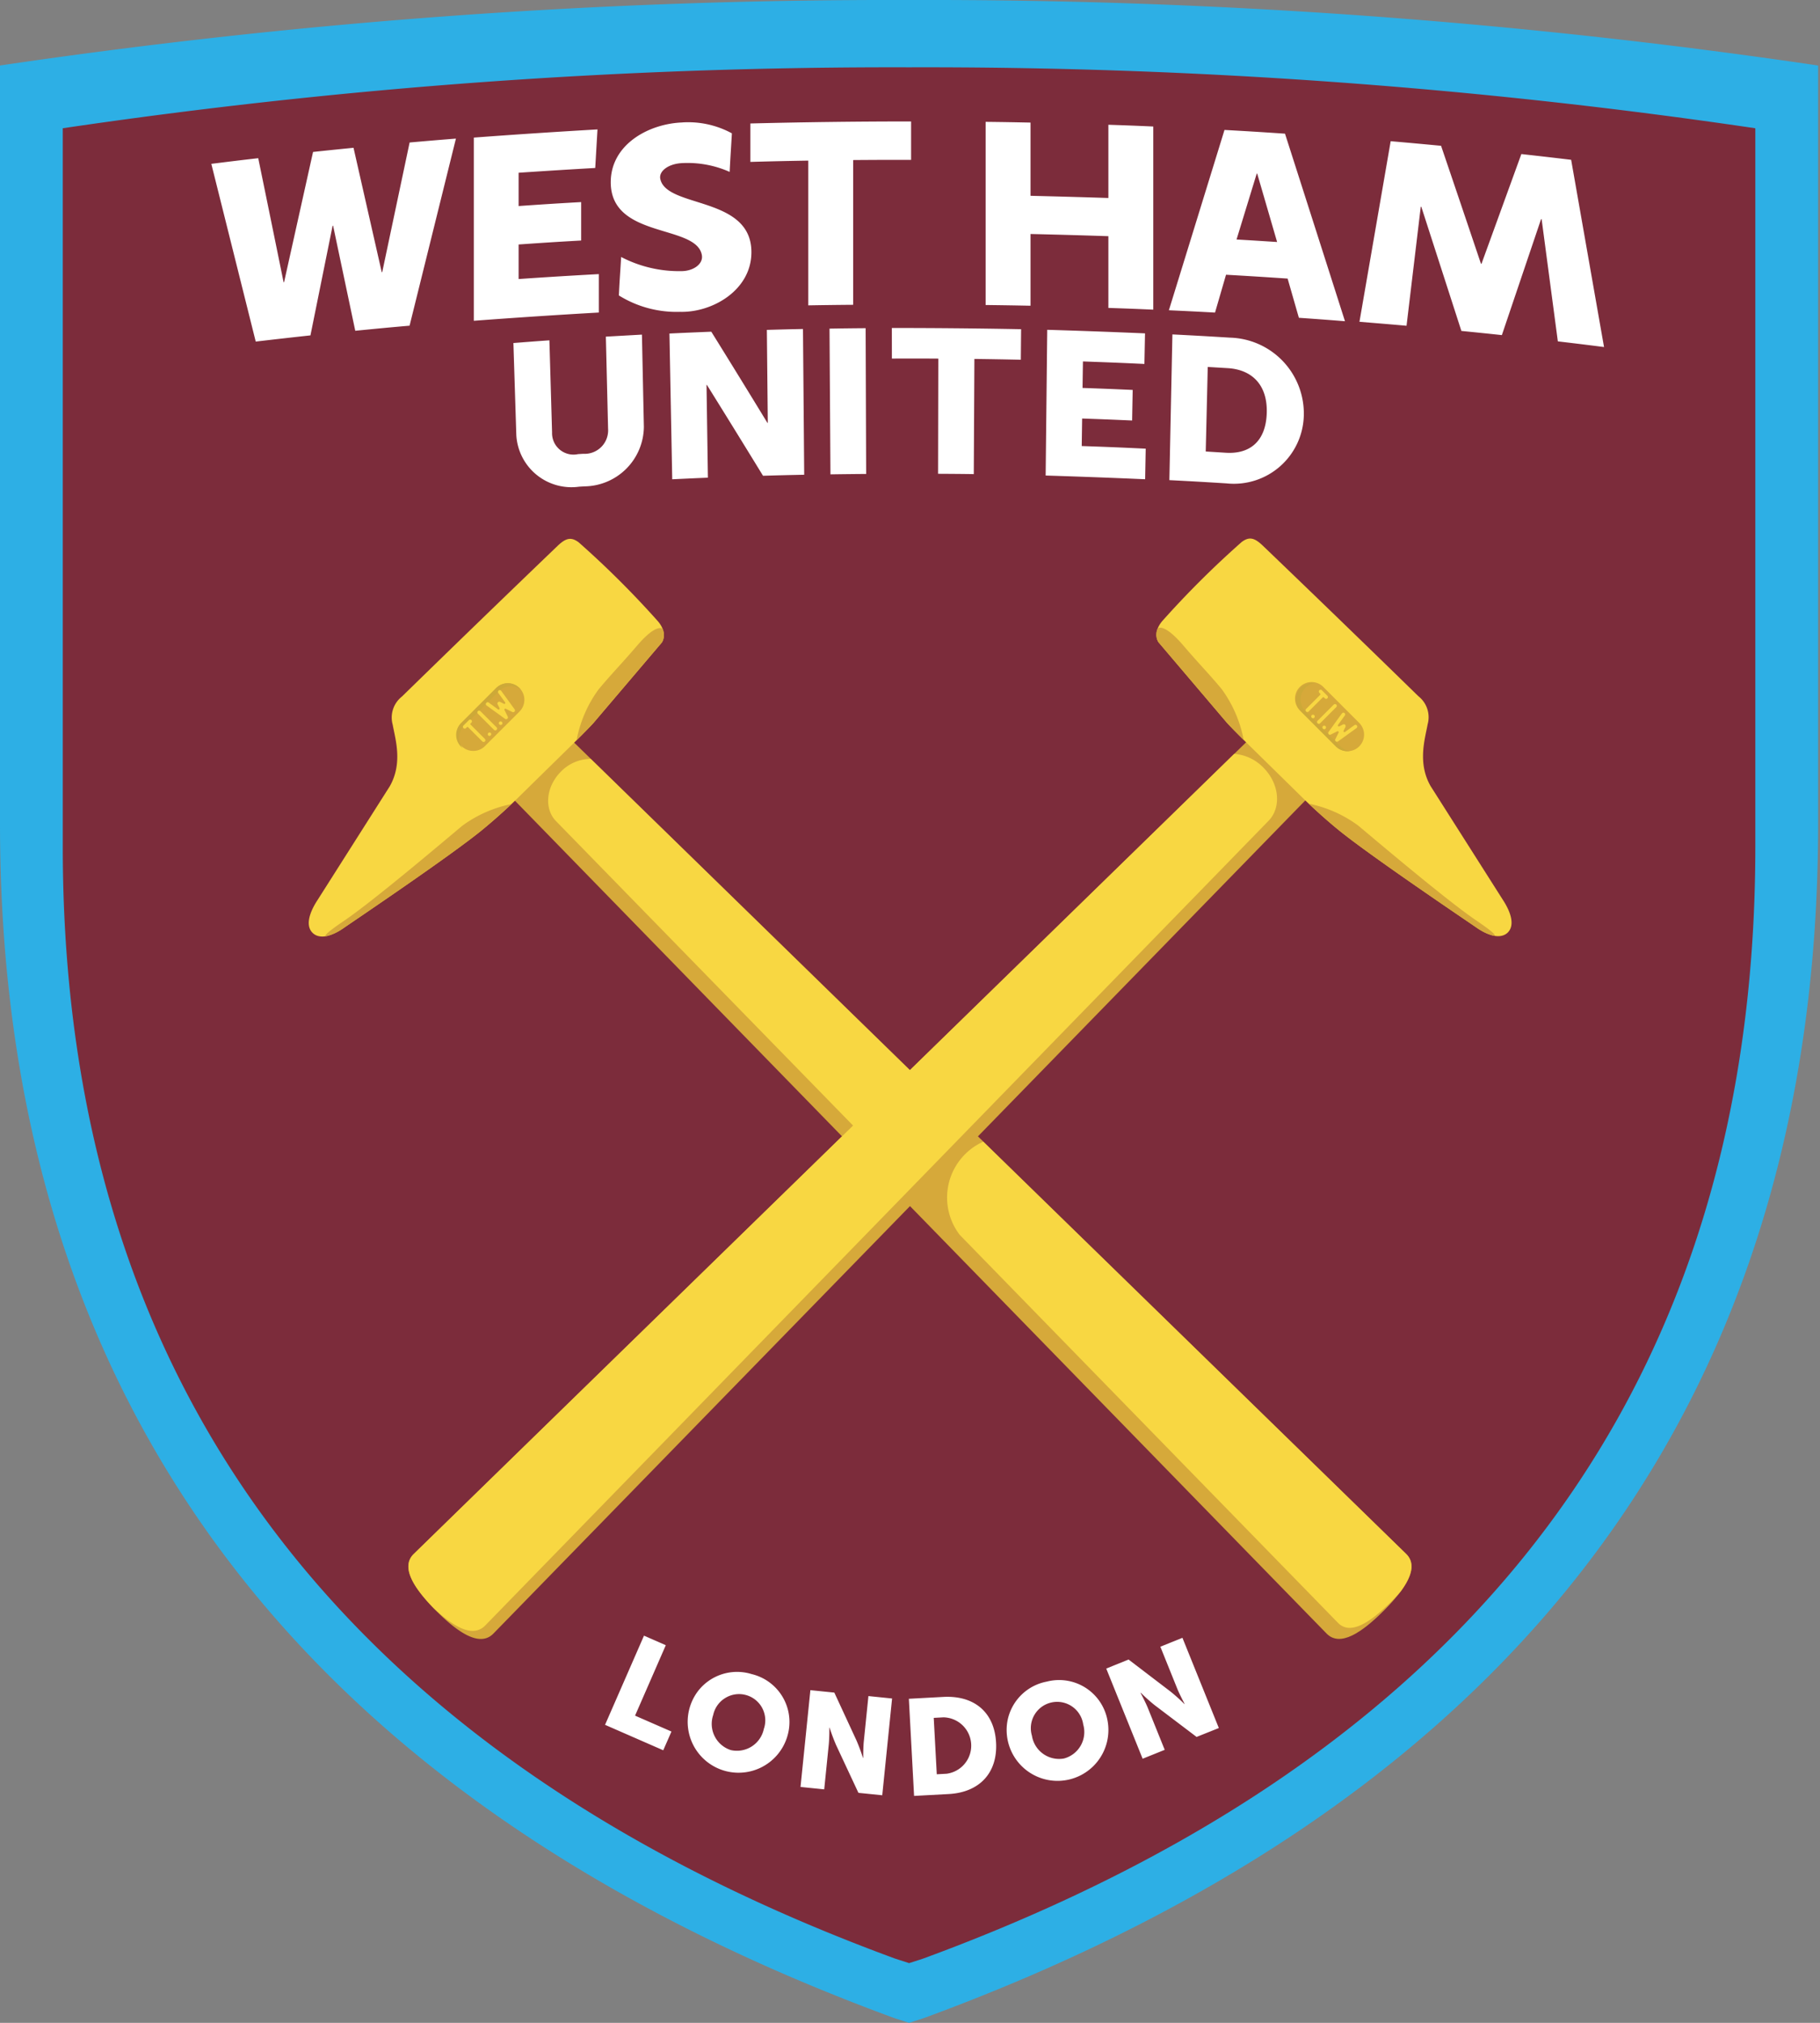
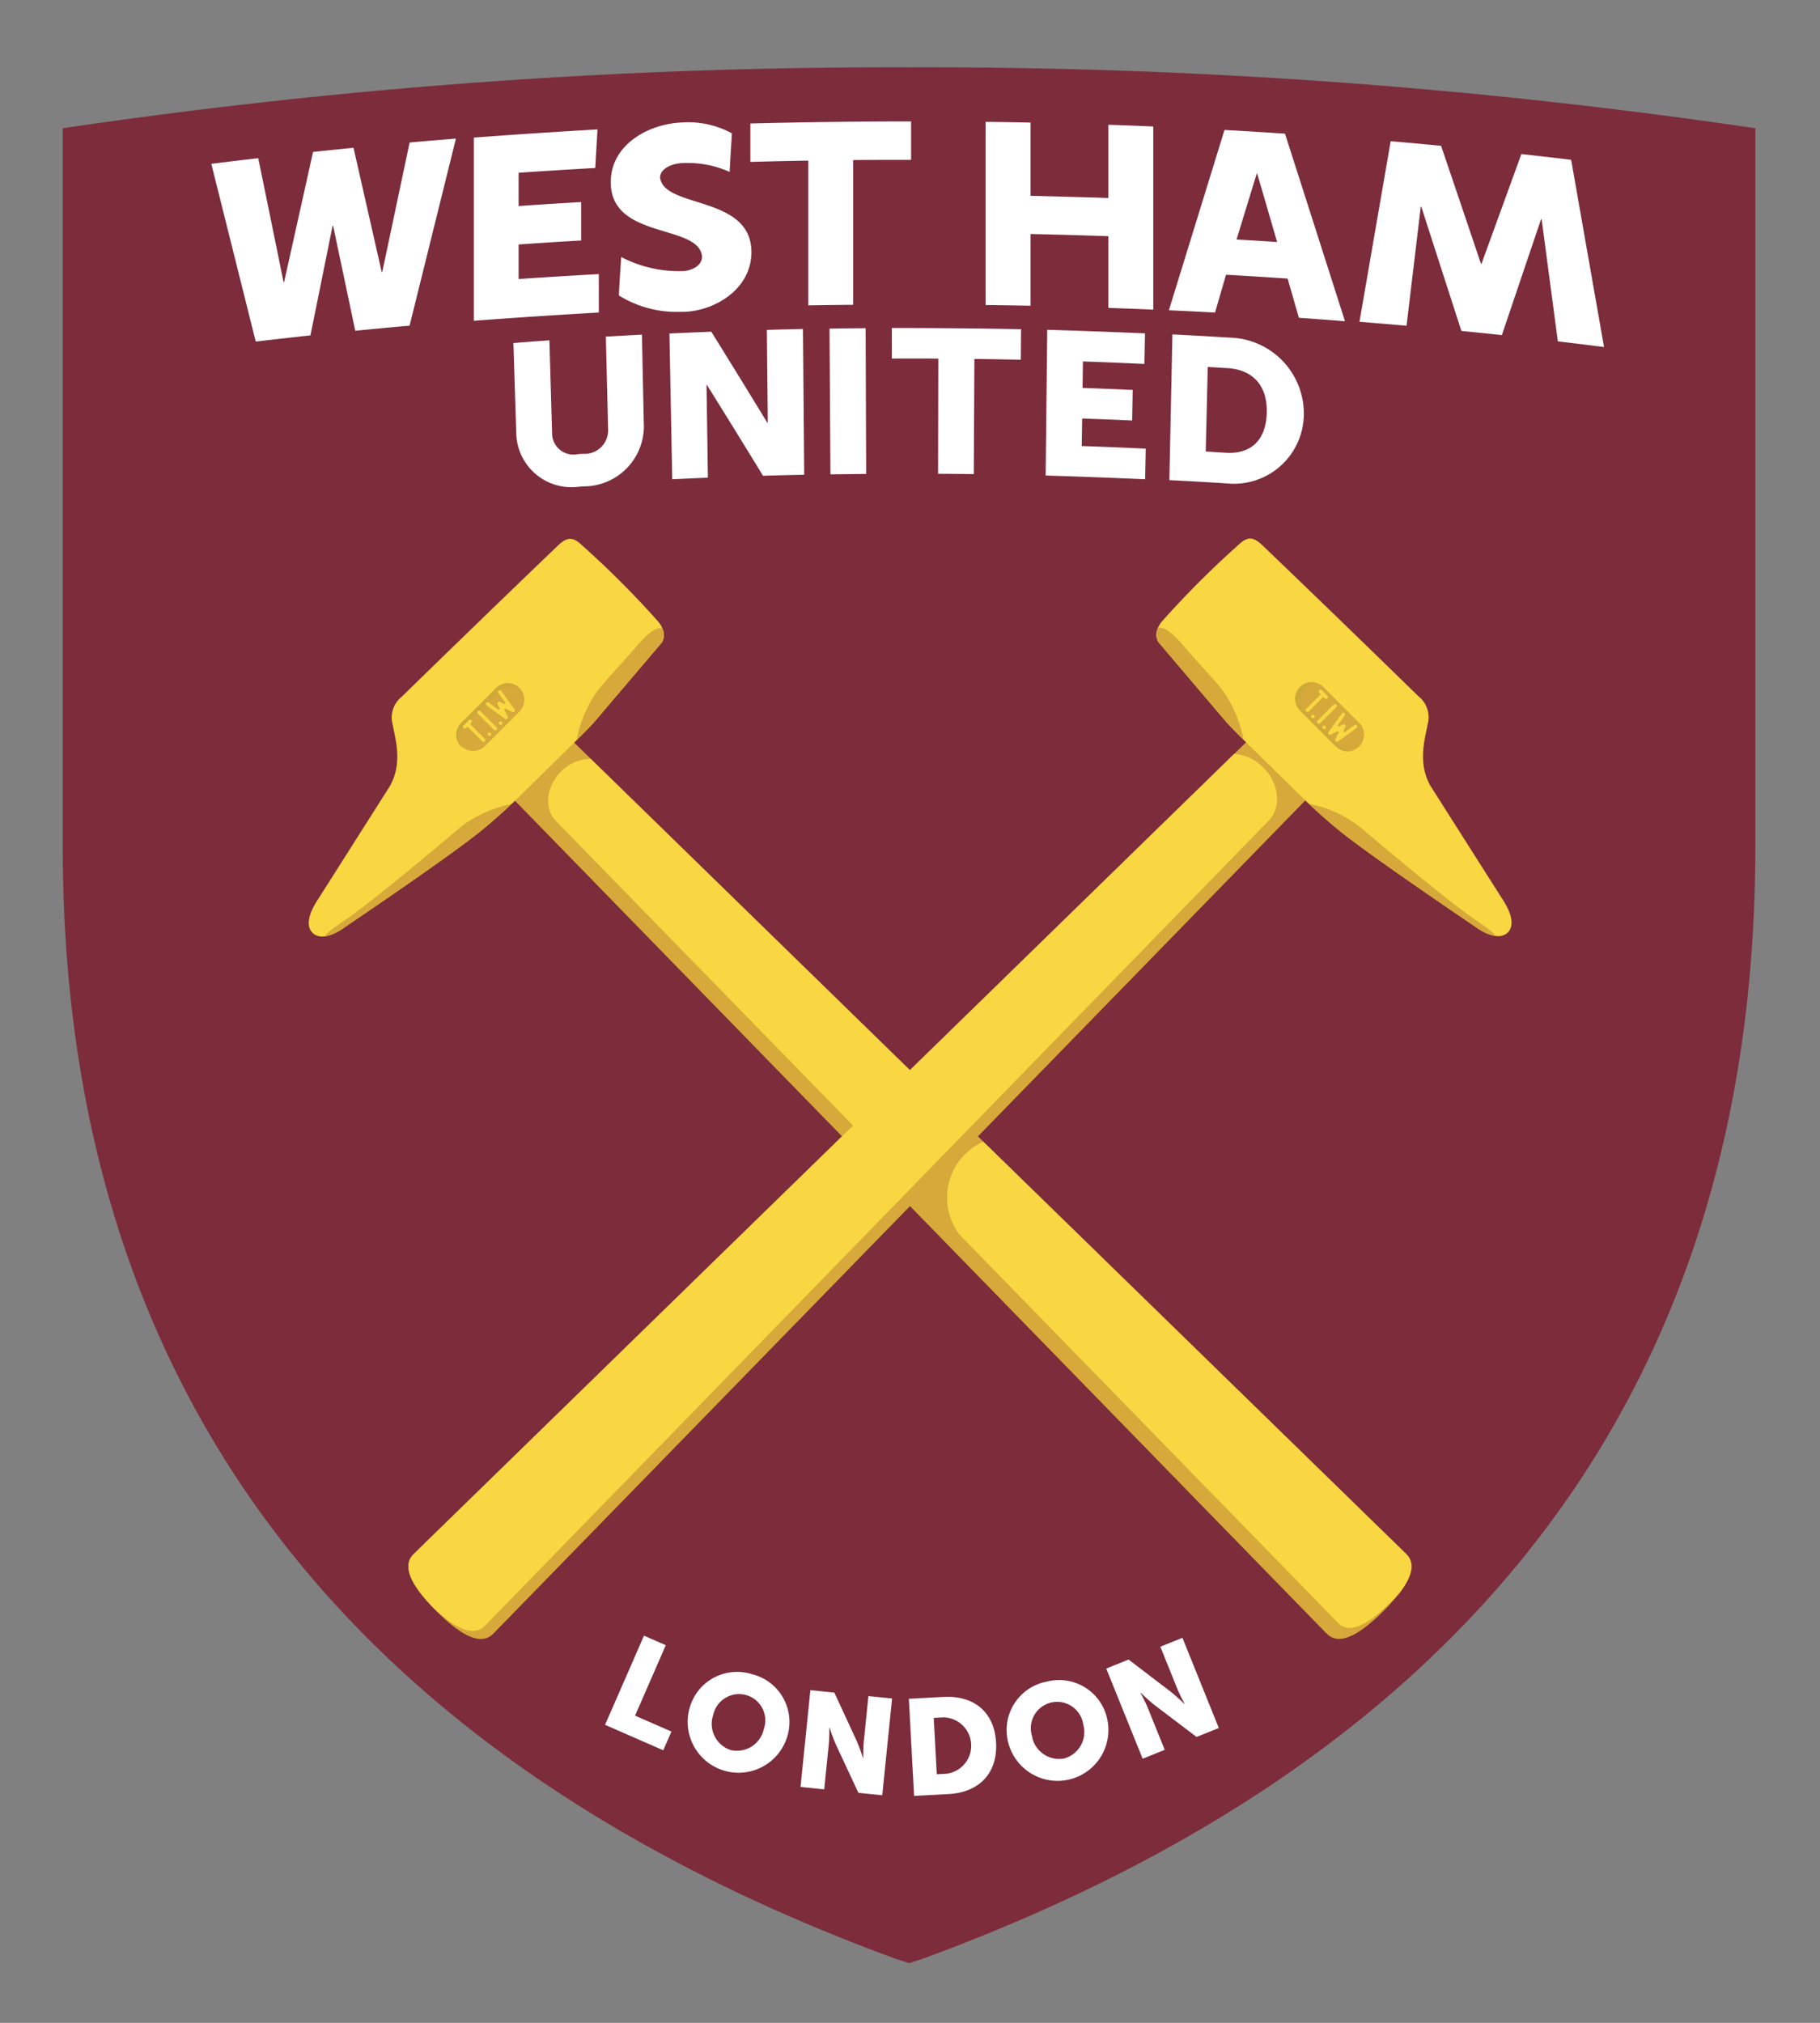
<svg xmlns="http://www.w3.org/2000/svg" width="450" height="500" fill="none">
  <rect width="100%" height="100%" fill="#808080" stroke="none" />
-   <path fill="#2dafe5" d="M449.5 16.22v-.03A1509 1509 0 0 0 224.76 0C149.54-.21 74.41 5.2 0 16.19v187.55c.05 158.53 91.97 247.68 221.1 295.08l3.67 1.18h.01l3.66-1.18c129.14-47.4 221.05-136.55 221.1-295.08V16.22zm-224.73 225.1-.05-.04.3.29z" />
  <path fill="#7c2c3b" d="M433.98 31.73v-.03a1405 1405 0 0 0-209.23-15.06c-70.02-.2-139.96 4.83-209.23 15.06v177.74C15.58 357 101.15 440 221.36 484.14l3.42 1.1 3.42-1.1C348.4 440 433.96 357 434.01 209.44V31.73z" />
-   <path fill="#d6a93a" d="M328.03 403.81c3.31 3.32 8.61-.2 14.05-5.63 5.43-5.43 8.94-10.73 5.63-14.05L140.22 181.86c-3.31-3.32-9.24-2.76-13.23 1.23-4 4-4.55 9.92-1.23 13.23z" />
+   <path fill="#d6a93a" d="M328.03 403.81c3.31 3.32 8.61-.2 14.05-5.63 5.43-5.43 8.94-10.73 5.63-14.05L140.22 181.86c-3.31-3.32-9.24-2.76-13.23 1.23-4 4-4.55 9.92-1.23 13.23" />
  <path fill="#f8d742" d="m146.67 178.78 16.97-19.96s1.6-2.14-.89-5.17a231 231 0 0 0-19.67-19.6c-1.9-1.41-3.19-1.07-5.29.95a6170 6170 0 0 0-38.41 37.17 6.6 6.6 0 0 0-2.28 6.98c.64 3.56 2.54 9.47-.74 15.22L78.5 222.49c-2.24 3.43-2.9 6.46-1.2 8.1.9.9 3.17 1.92 7.78-1.28 2.21-1.53 26.5-17.89 34.24-24.26 4.54-3.73 8-7.12 8-7.12l14.66-14.38s3.08-3.03 4.69-4.77" />
  <path fill="#d6a93a" d="M85.2 227.51c-5.08 3.44-5.06 3.94-4.36 3.85q2.31-.61 4.24-2.05c2.2-1.53 26.5-17.88 34.24-24.25a140 140 0 0 0 7.14-6.31c-4.4.88-8.56 2.71-12.17 5.37-4.15 3.47-21.84 18.47-29.1 23.4m61.47-48.74 16.97-19.96a3.6 3.6 0 0 0 .2-3.37s-1.4-1.58-6.3 4.13c-4.11 4.8-6.06 6.67-9.52 10.81a31 31 0 0 0-5.45 12.59c.97-.96 2.93-2.92 4.1-4.2m-24.71 225.05c-3.31 3.31-8.62-.2-14.06-5.63-5.43-5.44-8.94-10.74-5.62-14.06L309.83 181.8c3.31-3.32 9.24-2.76 13.23 1.23 4 4 4.55 9.92 1.23 13.23z" />
  <path fill="#f8d742" d="m119.93 401.83 193.66-198.88c3.31-3.32 2.76-9.24-1.23-13.23a11.2 11.2 0 0 0-7.2-3.38l-202.9 197.8c-3.16 3.16-.1 8.13 4.9 13.3 4.98 4.7 9.72 7.44 12.77 4.39M303.4 178.7l-16.96-19.96s-1.6-2.14.88-5.17A232 232 0 0 1 307 133.98c1.9-1.42 3.18-1.07 5.28.94a6196 6196 0 0 1 38.42 37.17 6.6 6.6 0 0 1 2.28 6.98c-.64 3.56-2.54 9.48.73 15.22l17.87 28.12c2.24 3.43 2.89 6.46 1.2 8.11-.9.88-3.17 1.9-7.79-1.3-2.2-1.52-26.5-17.88-34.24-24.24-4.53-3.73-8-7.13-8-7.13l-14.65-14.37s-3.09-3.03-4.7-4.78" />
  <path fill="#d6a93a" d="M364.88 227.43c5.07 3.43 5.06 3.94 4.35 3.84-1.53-.4-2.97-1.1-4.24-2.04-2.2-1.53-26.5-17.89-34.24-24.25-3.2-2.63-5.85-5.1-7.14-6.32 4.4.88 8.56 2.72 12.18 5.38 4.14 3.46 21.83 18.46 29.09 23.39M303.4 178.7l-16.97-19.96a3.6 3.6 0 0 1-.2-3.38s1.4-1.58 6.3 4.13c4.1 4.8 6.05 6.67 9.52 10.82a31 31 0 0 1 5.45 12.58 143 143 0 0 1-4.1-4.2m32.68 5.79a4.1 4.1 0 0 1-5.8 0l-8.68-8.7a4.1 4.1 0 1 1 5.79-5.78l8.69 8.7a4.1 4.1 0 0 1 0 5.78" />
  <path fill="#cda938" d="M322.76 175.78a4.1 4.1 0 0 1 2.32-6.94 4.1 4.1 0 0 0-3.48 6.94l8.69 8.7a4 4 0 0 0 3.48 1.15 4 4 0 0 1-2.31-1.15z" />
  <path fill="#d6a93a" d="M326.6 178.98a.45.45 0 0 1-.64 0 .45.45 0 0 1 0-.63l4-3.99.13-.1a.5.5 0 0 1 .34 0 .44.44 0 0 1 .15.73zm1.32 1.32a.4.4 0 0 1-.31.13.44.44 0 1 1 .4-.6q.05.11.03.25a.4.4 0 0 1-.12.22m-2.73-2.74a.4.4 0 0 1-.48.1.4.4 0 0 1-.26-.4.44.44 0 1 1 .74.3m3.2-5.39-1.37-1.37a.44.44 0 0 0-.63.63l.22.22q.06.06.06.14t-.05.15l-3.53 3.53a.44.44 0 0 0 0 .63.44.44 0 0 0 .63 0l3.54-3.54q.06-.05.14-.05t.14.06l.22.22a.44.44 0 0 0 .62 0 .44.44 0 0 0 0-.62m7.31 7.35a.4.4 0 0 0-.29-.18.4.4 0 0 0-.33.09l-2.31 1.67a.24.24 0 0 1-.32-.02.24.24 0 0 1-.05-.28l.48-.95a.5.5 0 0 0-.05-.47l-.03-.03v-.01l-.02-.02-.02-.01h-.01a.4.4 0 0 0-.47-.06l-.95.47a.24.24 0 0 1-.3-.36l1.68-2.31a.45.45 0 0 0-.1-.62.4.4 0 0 0-.5-.02l-.12.12-3.31 4.56a.44.44 0 0 0 .04.57l.02.02a.4.4 0 0 0 .5.07l1.62-.8a.24.24 0 0 1 .28.05q.06.06.06.13t-.03.15l-.8 1.61a.44.44 0 0 0 .07.5h.01l.02.02q.12.11.28.12.15 0 .29-.08l4.56-3.31a.44.44 0 0 0 .1-.62" />
  <path fill="#f8d742" d="M146.06 187.58a10.3 10.3 0 0 0-7.37 3.15c-3.71 3.71-4.23 9.22-1.15 12.3l82.92 84.96 14.1-14.1zm201.65 196.55L243.11 282.2a15.15 15.15 0 0 0-5.8 23.05l93.55 95.92c3.08 3.09 8-.18 13.06-5.23q1.3-1.28 2.38-2.54c2.7-3.64 3.73-6.94 1.41-9.27M326.4 178.78a.45.45 0 0 1-.62 0 .44.44 0 0 1 0-.63l3.98-3.98a.5.5 0 0 1 .32-.14q.1 0 .17.03l.15.1a.4.4 0 0 1 .13.32.4.4 0 0 1-.14.31zm1.33 1.33-.14.1a.4.4 0 0 1-.34 0l-.14-.1a.4.4 0 0 1-.1-.47.4.4 0 0 1 .41-.27.4.4 0 0 1 .4.27.4.4 0 0 1-.1.47m-2.74-2.73a.44.44 0 1 1-.62-.62.44.44 0 0 1 .62.62m3.22-5.4-1.37-1.37a.45.45 0 0 0-.72.15.5.5 0 0 0 .1.48l.21.22q.06.06.06.14t-.05.15l-3.53 3.53a.45.45 0 0 0 .63.63l3.54-3.54q.07-.05.14-.04.08 0 .14.06l.22.22a.44.44 0 0 0 .63-.63m7.3 7.36a.5.5 0 0 0-.29-.18h-.17l-.16.08-2.3 1.67a.24.24 0 0 1-.31 0 .24.24 0 0 1-.06-.3l.47-.95.04-.24-.09-.23-.02-.03-.02-.01v-.01l-.03-.02a.5.5 0 0 0-.48-.06l-.95.48a.23.23 0 0 1-.28-.05.3.3 0 0 1-.07-.15q0-.1.05-.16l1.68-2.32a.45.45 0 0 0-.26-.7.5.5 0 0 0-.33.06l-.13.12-3.3 4.57a.44.44 0 0 0 .04.56l.01.02a.4.4 0 0 0 .5.07l1.63-.8a.24.24 0 0 1 .3.34l-.8 1.6a.4.4 0 0 0 .08.5l.02.02q.13.11.28.13.15 0 .29-.09l4.56-3.3a.4.4 0 0 0 .18-.3.4.4 0 0 0-.08-.32" />
  <path fill="#d6a93a" d="M128.45 170.08a4.1 4.1 0 0 1 0 5.8l-8.7 8.69a4.1 4.1 0 0 1-5.78-5.8l8.7-8.69a4.1 4.1 0 0 1 5.78 0" />
  <path fill="#cda938" d="m114.7 179.5 8.7-8.69a4.1 4.1 0 0 1 5.4-.34q-.16-.2-.34-.39a4.1 4.1 0 0 0-5.8 0l-8.69 8.7a4.1 4.1 0 0 0 .4 6.12 4.1 4.1 0 0 1 .33-5.4" />
  <path fill="#d6a93a" d="M122.76 180.2a.5.5 0 0 1 .14.32q0 .1-.04.17a.4.4 0 0 1-.41.28.5.5 0 0 1-.32-.14l-3.98-3.99a.45.45 0 0 1 0-.62.45.45 0 0 1 .62 0zm1.33-1.31a.4.4 0 0 1 .1.47.44.44 0 1 1-.1-.48m-2.74 2.74a.43.43 0 0 1 0 .62.43.43 0 0 1-.74-.31.44.44 0 0 1 .43-.44.4.4 0 0 1 .31.13m-5.39-3.21-1.37 1.36a.45.45 0 0 0 0 .63.44.44 0 0 0 .63 0l.22-.22a.2.2 0 0 1 .3 0l3.52 3.53a.44.44 0 0 0 .63-.63l-3.55-3.54a.2.2 0 0 1 .02-.28l.22-.22a.44.44 0 1 0-.62-.63m7.35-7.31-.12.13a.5.5 0 0 0-.05.34q.02.09.07.16l1.68 2.3a.25.25 0 0 1-.02.33.24.24 0 0 1-.28.04l-.95-.47a.4.4 0 0 0-.47.05l-.03.02-.01.01-.02.02-.02.02a.4.4 0 0 0-.05.48l.47.94a.25.25 0 0 1-.06.3.24.24 0 0 1-.3.01l-2.31-1.68a.4.4 0 0 0-.5-.02.5.5 0 0 0-.2.28v.17a.4.4 0 0 0 .18.29l4.56 3.3a.45.45 0 0 0 .57-.03l.01-.02h.01a.44.44 0 0 0 .07-.5l-.8-1.63-.02-.14q0-.08.07-.13a.3.3 0 0 1 .28-.04l1.61.8q.12.06.26.04l.24-.1v-.02l.02-.02a.44.44 0 0 0 .04-.56l-3.31-4.57a.44.44 0 0 0-.62-.1" />
  <path fill="#f8d742" d="M122.77 179.77q.06.07.1.15a.4.4 0 0 1 0 .34l-.1.15a.4.4 0 0 1-.32.12.4.4 0 0 1-.31-.13l-3.99-3.99a.44.44 0 1 1 .63-.62zm1.32-1.32a.4.4 0 0 1 .1.47.4.4 0 0 1-.41.27.44.44 0 0 1-.43-.52.43.43 0 0 1 .74-.22m-2.74 2.73a.44.44 0 0 1-.55.67.44.44 0 0 1-.06-.67.44.44 0 0 1 .61 0m-5.39-3.2-1.37 1.36a.44.44 0 0 0 .63.63l.22-.22a.2.2 0 0 1 .3 0l3.52 3.52a.44.44 0 1 0 .63-.62l-3.54-3.55a.2.2 0 0 1-.05-.14q0-.08.06-.14l.22-.22a.45.45 0 0 0-.48-.72zm7.35-7.31a.5.5 0 0 0-.17.46q.02.09.07.16l1.68 2.31a.25.25 0 0 1-.02.32.24.24 0 0 1-.29.04l-.94-.47a.4.4 0 0 0-.47.05h-.01l-.02.03h-.02v.02l-.03.02v.01a.4.4 0 0 0-.05.47l.47.95q.03.07.02.15t-.06.13a.25.25 0 0 1-.32.03l-2.32-1.69a.4.4 0 0 0-.49-.01.4.4 0 0 0-.2.27.4.4 0 0 0 .17.46l4.57 3.31a.44.44 0 0 0 .56-.04l.02-.02h.01a.44.44 0 0 0 .07-.5l-.8-1.62a.24.24 0 0 1 .34-.31l1.6.8a.44.44 0 0 0 .5-.08l.02-.02a.44.44 0 0 0 .04-.57l-3.31-4.56-.13-.12a.4.4 0 0 0-.49.02" />
  <path fill="#fff" d="M143.18 120.3a13.66 13.66 0 0 1-15.52-12.75l-.72-22.76c3.56-.28 5.35-.42 8.9-.67l.66 22.77a5.3 5.3 0 0 0 6.42 5.36l1.31-.08a5.8 5.8 0 0 0 6.12-6.19l-.55-22.77 8.92-.5.48 22.78a14.87 14.87 0 0 1-14.7 14.73zm22.34-37.86c4.14-.2 6.21-.28 10.35-.45q6.99 11.24 13.87 22.53h.1l-.23-22.98c3.57-.1 5.36-.15 8.93-.22l.3 36.03c-4.07.08-6.1.13-10.18.25q-6.89-11.25-13.87-22.45h-.1l.34 22.92c-3.53.15-5.3.23-8.82.4zm39.58-1.21c3.57-.06 5.36-.08 8.93-.11l.13 36.03c-3.53.03-5.3.05-8.83.1zm26.9 7.41c-4.59-.03-6.88-.03-11.48-.01l-.01-7.56q15.99 0 31.96.3l-.07 7.55c-4.59-.1-6.89-.14-11.48-.2l-.15 28.47c-3.53-.05-5.3-.06-8.83-.08zm26.93-7.12q12.09.36 24.18.88l-.15 7.56c-6.08-.29-9.12-.4-15.2-.62l-.1 6.55c4.96.17 7.44.27 12.4.49l-.14 7.56c-4.94-.22-7.42-.32-12.36-.49l-.1 6.8c6.34.22 9.5.35 15.82.65l-.14 7.56q-12.3-.54-24.6-.92zm30.95 1.14c5.71.29 8.57.45 14.27.8a18.77 18.77 0 0 1 18.22 19.26 17.3 17.3 0 0 1-19.14 16.76c-5.63-.35-8.45-.51-14.1-.8zm13.2 29.25c6.1.38 9.93-2.97 10.13-9.87.2-6.86-3.61-10.66-9.6-11.04l-4.99-.3-.5 20.9zM52.25 40.5c4.64-.58 6.96-.87 11.6-1.4Q67 54.42 70.12 69.77l.12-.02 7.16-32.19c4-.43 6-.63 10.01-1.03l6.97 30.73.13-.01 6.77-32.03c4.58-.4 6.87-.6 11.45-.96L101.27 80.5c-5.37.47-8.06.73-13.43 1.26l-5.48-25.98-.12.02-5.48 27.1c-5.41.59-8.12.9-13.53 1.53zm291.6-5.6c4.98.44 7.47.66 12.46 1.14q4.95 14.57 9.86 29.15l.13.02 9.86-27.13c4.93.55 7.39.83 12.31 1.42l8.13 46.28c-4.56-.58-6.85-.86-11.42-1.4l-4.01-30.21-.13-.02-9.7 28.68c-4-.43-6-.63-10.01-1.03l-9.91-30.7-.13-.01-3.52 29.43c-4.65-.41-6.98-.6-11.64-.98zm-226.7-.89q15.28-1.14 30.58-2.02l-.56 9.53q-9.47.54-18.94 1.18v8.23c6.18-.43 9.27-.63 15.46-.98v9.5c-6.19.35-9.28.55-15.46.98v8.54q9.9-.68 19.83-1.22v9.5a1715 1715 0 0 0-30.91 2.04zm82.7 5.69c-5.73.1-8.6.16-14.32.32v-9.5q19.88-.5 39.74-.5v9.5c-5.73-.02-8.6 0-14.32.04v35.78a1027 1027 0 0 0-11.1.14zm43.85-9.58c4.44.05 6.66.09 11.1.18v18.1q9.63.23 19.25.54v-18.1c4.44.15 6.66.23 11.1.43v45.27c-4.44-.2-6.66-.28-11.1-.43V58.38q-9.62-.32-19.25-.54v17.73c-4.44-.09-6.66-.12-11.1-.18zm74.67 38.74c-6.09-.41-9.13-.6-15.23-.95l-2.72 9.35c-4.57-.25-6.85-.36-11.41-.57l13.75-44.57c5.98.33 8.98.52 14.96.92q7.43 23.17 14.83 46.36c-4.55-.36-6.83-.53-11.4-.85zm-7.64-25.95-4.99 16.29c4.01.23 6.02.36 10.03.62l-4.92-16.9zM168.71 30.27c-8.26.3-17.63 5.38-17.7 14.68-.09 14.18 21.22 10.38 22.53 18.13.37 2.14-2.05 3.94-5.11 3.94a31 31 0 0 1-14.85-3.5c-.22 3.9-.41 5.96-.56 9.51a27 27 0 0 0 15.13 4.05c7.97.21 17.56-5.32 17.64-14.63.12-14.08-21-10.9-22.53-18.22-.4-1.87 1.9-3.72 5.31-3.91a25.6 25.6 0 0 1 11.84 2.17c.23-4.5.3-5.15.55-9.53-3.74-2.04-8-2.97-12.25-2.7m-9.48 374.04 5.39 2.36-7.6 17.41 9 3.93-2.03 4.63-14.39-6.29zm26.62 9.5a12.17 12.17 0 0 1 8.88 15.17 12.58 12.58 0 1 1-22.1-11.03 12.2 12.2 0 0 1 13.22-4.14m-5.16 18.78a6.8 6.8 0 0 0 8.17-5.22 6.49 6.49 0 0 0-9.54-7.65 6.5 6.5 0 0 0-2.98 4.2 6.8 6.8 0 0 0 4.35 8.67m19.68-14.81 5.92.6 5.49 11.86q.9 2.1 1.59 4.28h.06s0-2.6.15-4.1l1.14-11.18 5.85.6-2.43 23.92-5.89-.6-5.52-11.81q-.91-2.1-1.6-4.3h-.06s0 2.6-.15 4.11l-1.13 11.14-5.86-.6zm24.35 2.13 8.53-.46c7.56-.4 12.63 3.73 13.03 11.29.41 7.56-4.18 12.32-11.74 12.72l-8.53.46zm9.32 18.53a7 7 0 0 0-.76-13.94l-2.41.13.75 13.94zm24.81-22.78a12.16 12.16 0 0 1 14.92 9.29 12.58 12.58 0 1 1-24.69.53 12.2 12.2 0 0 1 9.77-9.82m4.18 19.02a6.76 6.76 0 0 0 4.8-8.42 6.51 6.51 0 1 0-12.68 2.79 6.8 6.8 0 0 0 7.88 5.63m10.49-22.24 5.52-2.23 10.38 7.92a43 43 0 0 1 3.4 3.05l.07-.02s-1.22-2.3-1.79-3.7l-4.2-10.42 5.46-2.2 9 22.3-5.5 2.2-10.39-7.87a43 43 0 0 1-3.4-3.05l-.07.02s1.22 2.3 1.79 3.7l4.19 10.39-5.46 2.2z" />
</svg>